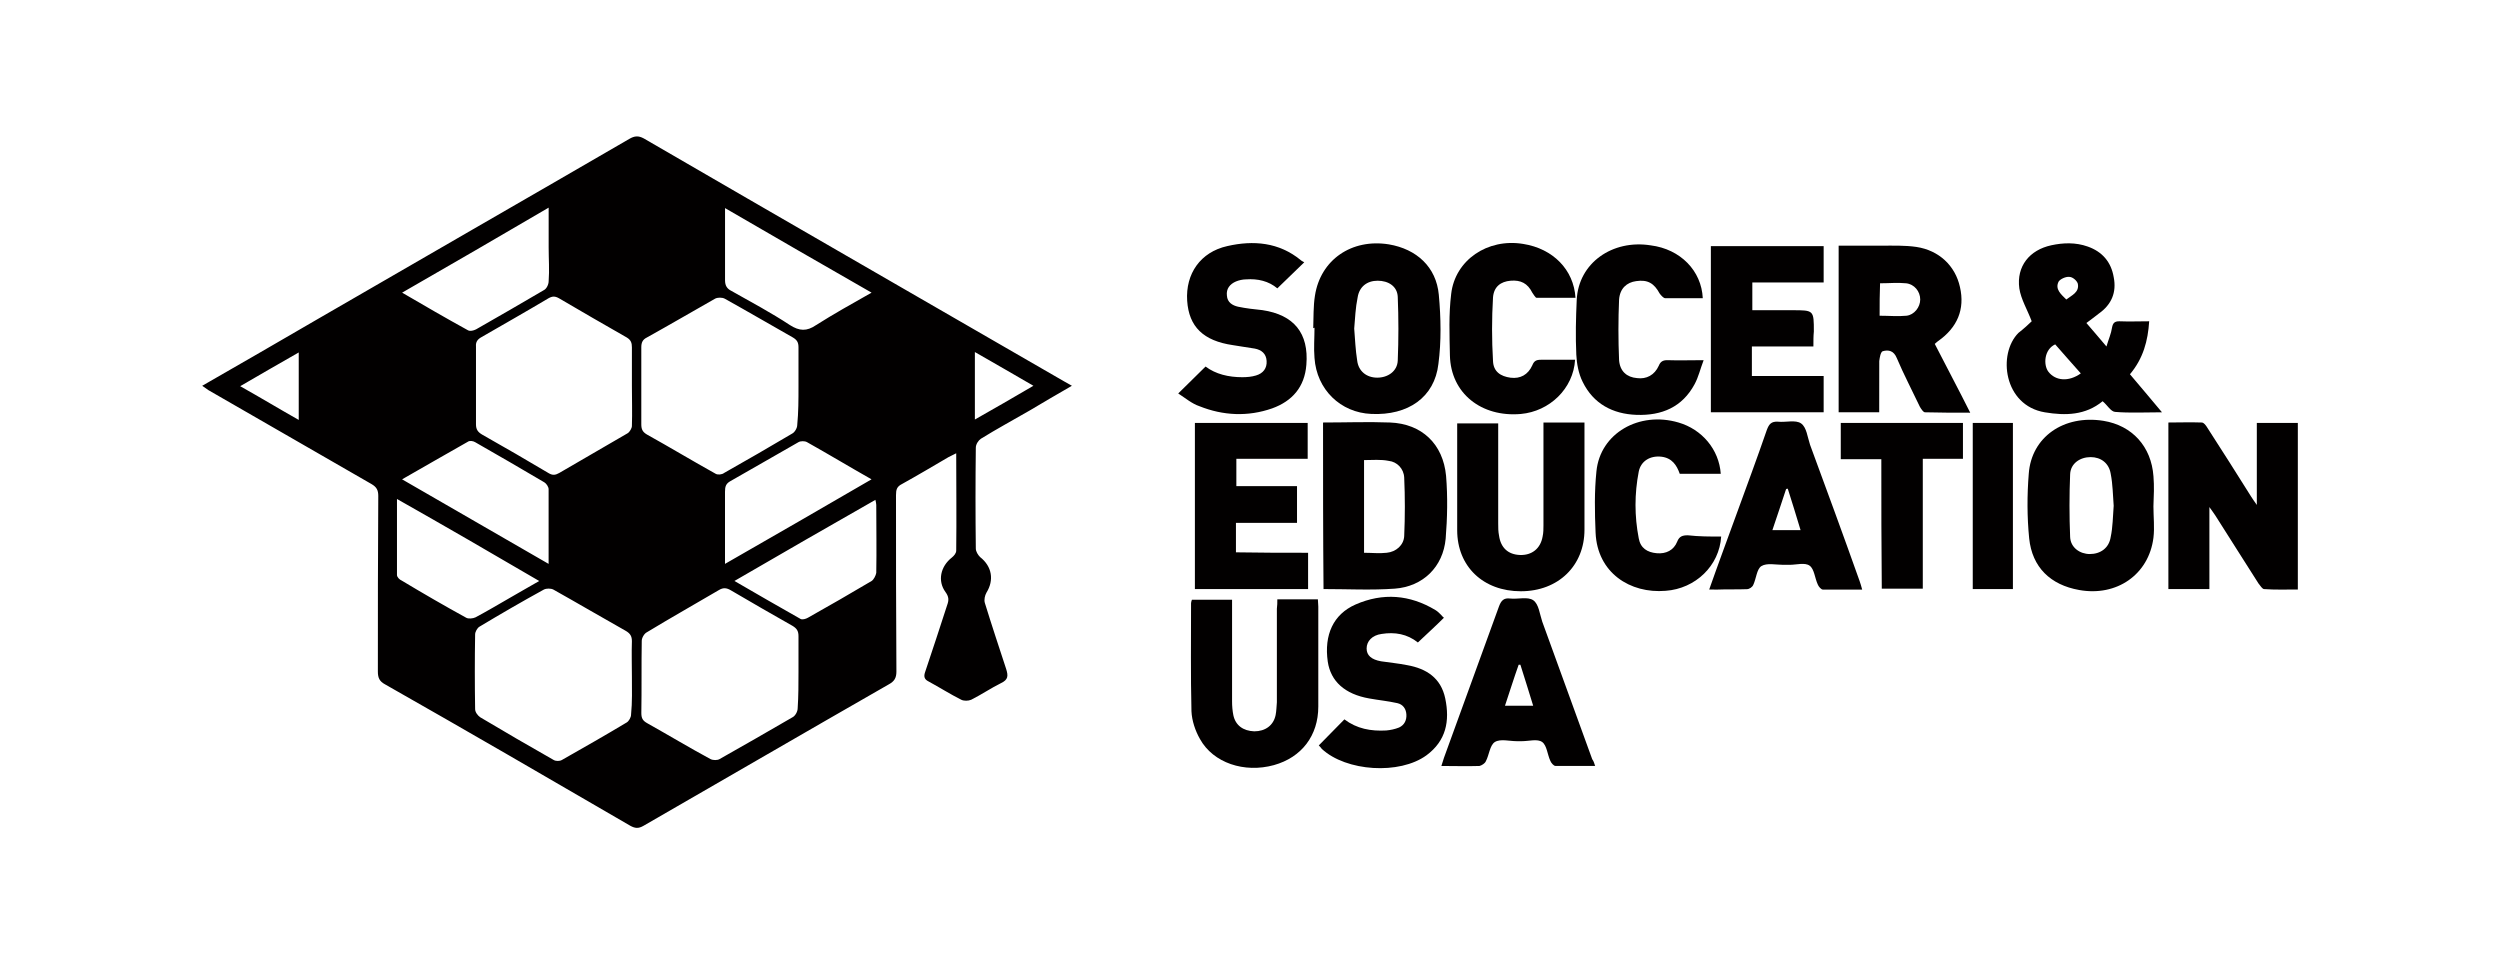
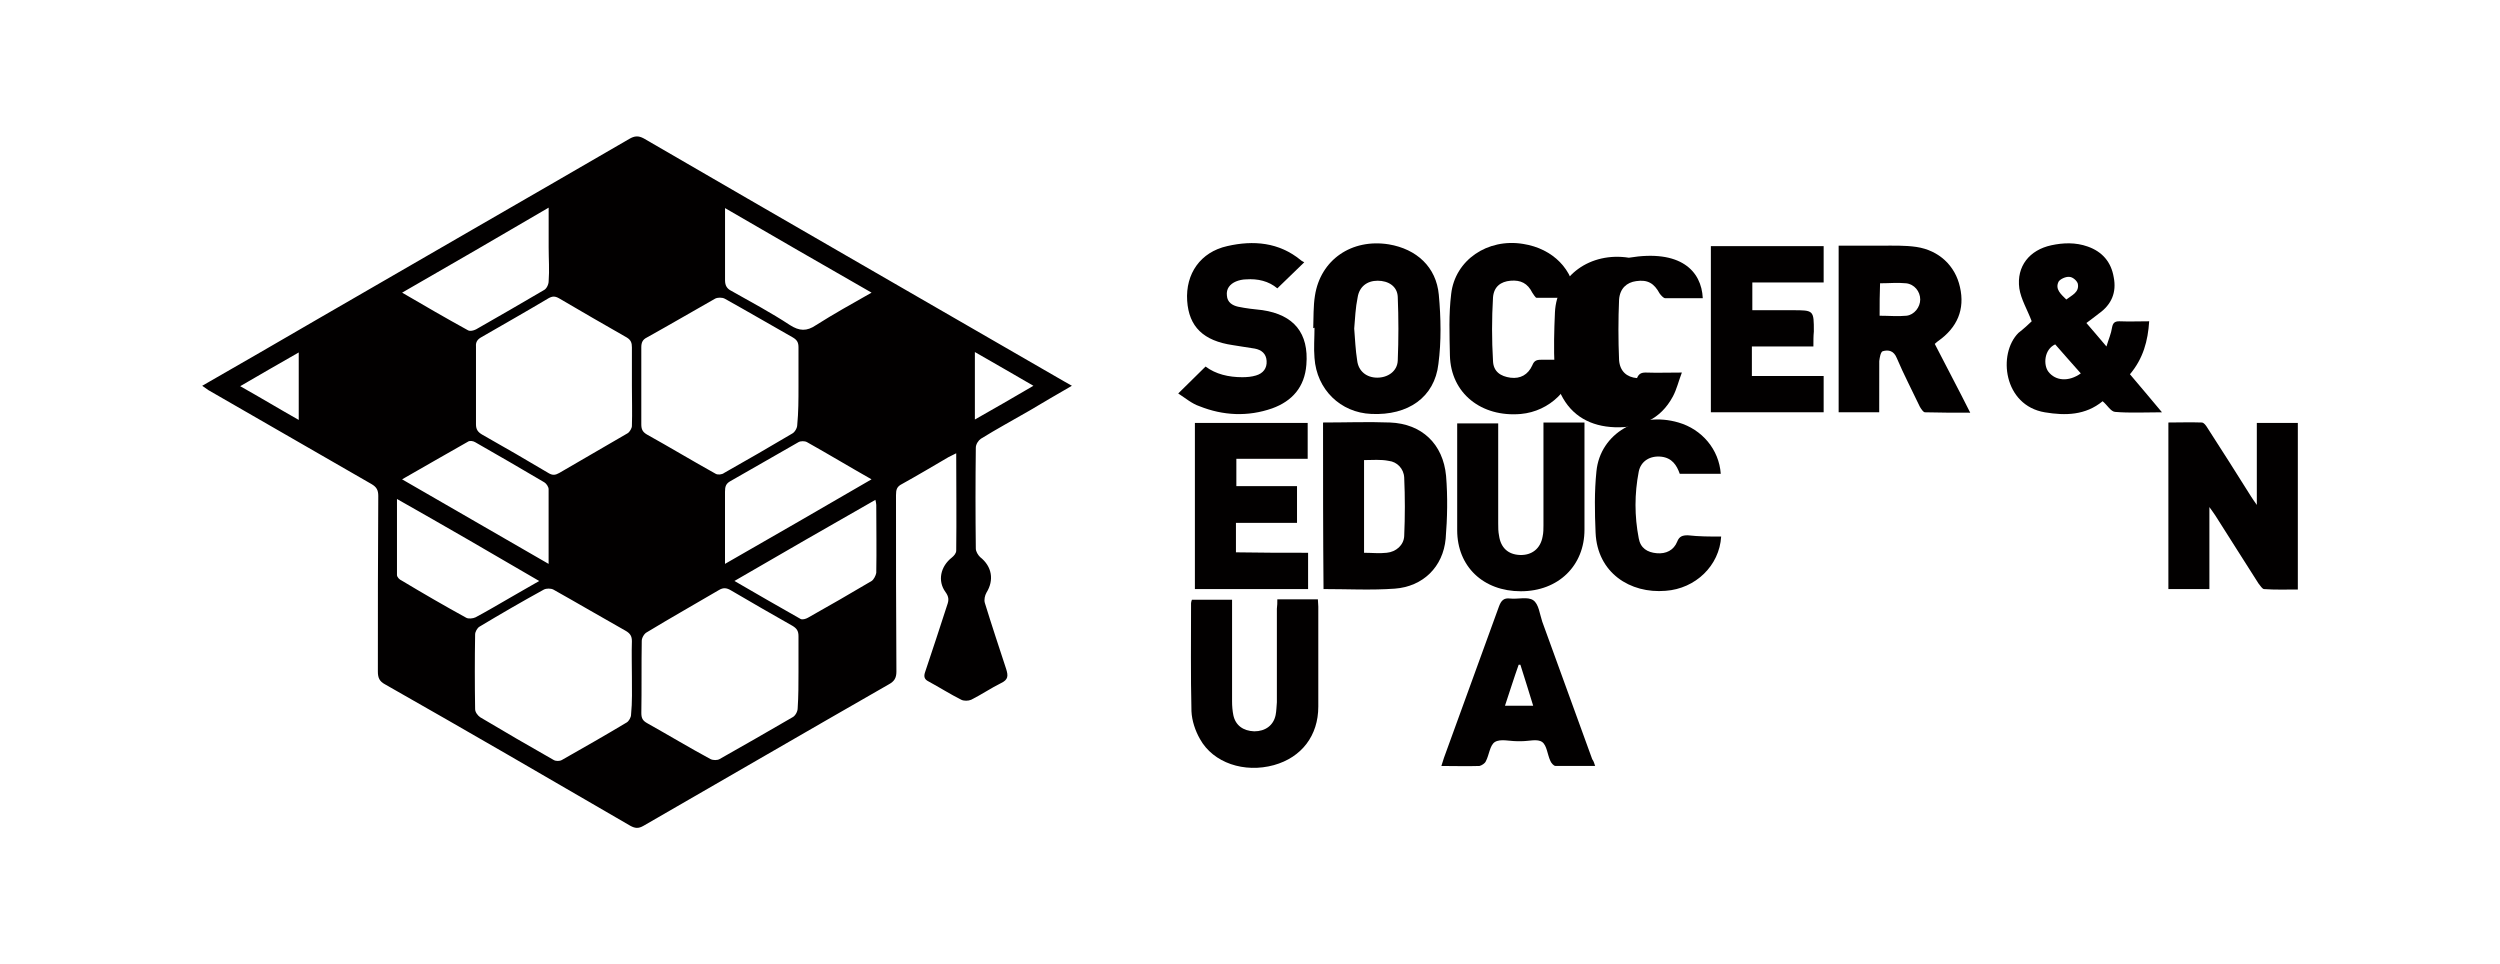
<svg xmlns="http://www.w3.org/2000/svg" version="1.1" id="Layer_1" x="0px" y="0px" viewBox="0 0 612 236.05" style="enable-background:new 0 0 612 236.05;" xml:space="preserve">
  <style type="text/css">
	.st0{fill:#020000;}
</style>
  <g id="Layer_2_00000072249756929090747280000003856796735854335399_">
</g>
  <g id="Layer_8">
    <g>
      <path class="st0" d="M49.5,94.44c9.62-5.54,18.93-10.87,28.23-16.31c25.41-14.74,50.92-29.38,76.33-44.13    c1.25-0.73,2.2-0.84,3.56-0.1c33.67,19.55,67.45,39,101.12,58.45c1.05,0.63,2.2,1.25,3.66,2.09c-3.66,2.09-7.01,4.08-10.35,6.06    c-3.97,2.3-8.05,4.5-11.92,6.9c-0.63,0.42-1.25,1.36-1.25,2.2c-0.1,8.26-0.1,16.42,0,24.68c0,0.73,0.52,1.57,1.05,2.09    c2.93,2.3,3.45,5.65,1.57,8.68c-0.42,0.73-0.63,1.78-0.42,2.51c1.67,5.44,3.45,10.77,5.23,16.21c0.52,1.67,0.52,2.61-1.25,3.45    c-2.51,1.25-4.81,2.82-7.32,4.08c-0.73,0.31-1.78,0.31-2.41,0c-2.72-1.36-5.33-3.03-8.05-4.5c-1.05-0.52-1.15-1.25-0.84-2.2    c1.88-5.54,3.66-11.08,5.44-16.52c0.42-1.15,0.42-1.99-0.42-3.14c-1.99-2.72-1.25-6.27,1.57-8.47c0.52-0.42,1.05-1.05,1.05-1.67    c0.1-7.84,0-15.68,0-23.84c-0.73,0.42-1.36,0.63-1.88,0.94c-3.76,2.2-7.63,4.5-11.4,6.59c-1.25,0.63-1.46,1.36-1.46,2.72    c0,14.33,0,28.76,0.1,43.19c0,1.57-0.52,2.41-1.88,3.14c-20.08,11.5-40.05,23.11-60.02,34.61c-1.25,0.73-2.09,0.63-3.24,0    c-19.97-11.61-39.94-23.21-60.02-34.61c-1.36-0.73-1.78-1.57-1.78-3.14c0-14.33,0-28.65,0.1-42.98c0-1.46-0.42-2.2-1.67-2.93    c-13.28-7.63-26.66-15.37-39.94-23C50.54,95.17,50.13,94.86,49.5,94.44z M154.69,94.44c0-3.14,0-6.27,0-9.41    c0-1.05-0.21-1.78-1.25-2.41c-5.54-3.14-11.08-6.38-16.63-9.62c-0.94-0.52-1.57-0.52-2.51,0c-5.44,3.24-10.98,6.38-16.42,9.52    c-0.94,0.52-1.46,1.15-1.36,2.3c0,6.38,0,12.65,0,19.03c0,1.25,0.42,1.88,1.46,2.51c5.54,3.14,10.98,6.27,16.42,9.52    c0.94,0.52,1.57,0.42,2.51-0.1c5.54-3.24,11.19-6.48,16.73-9.72c0.52-0.31,1.05-1.25,1.05-1.78    C154.8,101.03,154.69,97.78,154.69,94.44z M195.47,94.65c0-3.24,0-6.38,0-9.62c0-1.15-0.31-1.78-1.36-2.41    c-5.54-3.14-11.08-6.38-16.73-9.52c-0.63-0.31-1.67-0.31-2.3,0c-5.54,3.14-11.08,6.38-16.73,9.52c-1.05,0.52-1.36,1.25-1.36,2.41    c0,6.27,0,12.55,0,18.82c0,1.25,0.31,1.88,1.36,2.51c5.65,3.14,11.19,6.48,16.84,9.62c0.52,0.31,1.57,0.21,2.09-0.21    c5.54-3.14,11.19-6.38,16.63-9.62c0.63-0.31,1.25-1.36,1.25-2.09C195.47,100.92,195.47,97.78,195.47,94.65z M195.47,164.5    c0-2.93,0-5.86,0-8.78c0-1.25-0.42-1.88-1.46-2.51c-5.02-2.82-10.04-5.75-15.06-8.68c-1.05-0.63-1.88-0.73-2.93-0.1    c-5.86,3.45-11.82,6.8-17.67,10.35c-0.63,0.31-1.25,1.36-1.25,2.09c-0.1,5.86,0,11.71-0.1,17.67c0,1.25,0.31,1.88,1.46,2.51    c5.23,2.93,10.25,5.96,15.48,8.78c0.63,0.31,1.67,0.31,2.2,0c5.96-3.35,11.92-6.8,17.88-10.25c0.63-0.31,1.25-1.36,1.25-2.2    C195.47,170.35,195.47,167.43,195.47,164.5z M154.69,165.75c0-2.93-0.1-5.86,0-8.78c0-1.25-0.42-1.88-1.46-2.51    c-5.96-3.35-11.82-6.8-17.78-10.14c-0.63-0.31-1.67-0.31-2.3,0c-5.33,2.93-10.56,5.96-15.79,9.1c-0.52,0.31-1.05,1.25-1.05,1.88    c-0.1,6.06-0.1,12.13,0,18.3c0,0.73,0.63,1.57,1.25,1.99c5.96,3.56,11.92,7.01,17.99,10.46c0.52,0.31,1.46,0.31,1.99,0    c5.33-3.03,10.67-6.06,15.89-9.2c0.52-0.31,1.05-1.25,1.05-1.88C154.8,171.82,154.69,168.78,154.69,165.75z M98.44,71.64    c5.54,3.24,10.77,6.27,16.1,9.2c0.52,0.31,1.36,0.1,1.99-0.21c5.54-3.14,11.08-6.38,16.63-9.62c0.63-0.31,1.15-1.36,1.15-2.2    c0.21-2.72,0-5.44,0-8.26c0-3.14,0-6.17,0-9.72C122.17,57.94,110.46,64.74,98.44,71.64z M134.3,138.04c0-6.38,0-12.34,0-18.3    c0-0.52-0.52-1.36-1.05-1.67c-5.65-3.35-11.29-6.59-16.94-9.83c-0.52-0.31-1.36-0.42-1.78-0.1c-5.23,2.93-10.56,6.06-16.1,9.2    C110.36,124.24,122.17,131.04,134.3,138.04z M177.49,50.94c0,6.17,0,11.92,0,17.67c0,1.36,0.52,2.09,1.57,2.61    c4.81,2.72,9.72,5.33,14.33,8.37c2.3,1.46,4.08,1.57,6.38,0c4.29-2.72,8.78-5.23,13.59-7.95    C201.33,64.74,189.51,57.94,177.49,50.94z M213.35,117.34c-5.54-3.14-10.56-6.17-15.79-9.1c-0.52-0.31-1.57-0.31-2.09,0    c-5.54,3.14-11.08,6.38-16.63,9.52c-1.15,0.63-1.36,1.36-1.36,2.61c0,4.81,0,9.62,0,14.43c0,0.94,0,1.88,0,3.24    C189.51,131.14,201.33,124.34,213.35,117.34z M179.79,142.22c5.54,3.24,10.87,6.27,16.21,9.31c0.42,0.21,1.25,0,1.78-0.31    c5.23-2.93,10.46-5.96,15.58-8.99c0.52-0.31,1.05-1.36,1.15-1.99c0.1-5.54,0-11.08,0-16.63c0-0.31-0.1-0.73-0.21-1.25    C202.9,128.84,191.5,135.43,179.79,142.22z M97.18,122.15c0,6.48,0,12.55,0,18.61c0,0.52,0.63,1.15,1.15,1.36    c5.23,3.14,10.46,6.17,15.79,9.1c0.52,0.31,1.67,0.21,2.3-0.1c2.93-1.57,5.75-3.24,8.47-4.81c2.3-1.36,4.6-2.61,7.11-4.08    C120.39,135.43,109,128.84,97.18,122.15z M73.13,86.28c-4.91,2.82-9.52,5.44-14.33,8.26c5.02,2.82,9.52,5.54,14.33,8.26    C73.13,97.16,73.13,91.82,73.13,86.28z M252.98,94.44c-4.91-2.82-9.52-5.54-14.33-8.26c0,5.65,0,10.87,0,16.52    C243.47,99.98,247.97,97.37,252.98,94.44z" />
      <path class="st0" d="M540.86,124.13c0,7.01,0,13.38,0,20.08c-3.45,0-6.59,0-10.04,0c0-13.49,0-26.98,0-40.78    c2.72,0,5.33-0.1,8.16,0c0.52,0,1.05,0.73,1.36,1.25c3.66,5.65,7.22,11.29,10.77,16.94c0.31,0.52,0.73,1.05,1.36,1.99    c0-6.9,0-13.38,0-20.08c3.35,0,6.59,0,10.04,0c0,13.49,0,26.98,0,40.78c-2.72,0-5.54,0.1-8.26-0.1c-0.42,0-0.94-0.84-1.36-1.36    c-3.56-5.54-7.01-11.08-10.56-16.63C542.01,125.7,541.59,125.18,540.86,124.13z" />
      <path class="st0" d="M497.36,78.65c-1.05-2.82-2.61-5.33-3.03-8.05c-0.73-5.44,2.51-9.41,7.84-10.56    c2.93-0.63,5.96-0.73,8.89,0.31c3.56,1.25,5.75,3.76,6.38,7.53c0.73,3.66-0.52,6.69-3.66,8.89c-0.94,0.73-1.88,1.46-3.03,2.3    c1.57,1.78,3.03,3.56,4.91,5.75c0.52-1.78,1.15-3.14,1.36-4.6c0.21-1.15,0.63-1.57,1.78-1.57c2.41,0.1,4.81,0,7.32,0    c-0.31,4.81-1.46,9.1-4.71,12.97c2.51,2.93,5.02,5.96,7.84,9.31c-4.18,0-7.84,0.21-11.5-0.1c-1.05-0.1-1.88-1.67-3.03-2.61    c-4.18,3.45-9.1,3.56-14.12,2.72c-10.14-1.67-11.61-14.33-6.48-19.45C495.47,80.43,496.62,79.38,497.36,78.65z M509.38,91.41    c-2.2-2.51-4.29-4.81-6.27-7.11c-2.72,1.25-2.93,5.02-1.67,6.69C503.21,93.29,506.45,93.5,509.38,91.41z M505.83,73.32    c1.36-1.05,3.24-1.78,2.82-3.87c-0.21-0.73-1.25-1.67-2.09-1.67c-0.84-0.1-2.2,0.52-2.61,1.15    C503,70.81,504.57,72.06,505.83,73.32z" />
      <path class="st0" d="M460.03,100.92c-3.45,0-6.59,0-9.93,0c0-13.59,0-27.08,0-40.78c3.56,0,7.01,0,10.46,0    c2.82,0,5.75-0.1,8.57,0.31c5.54,0.84,9.52,4.6,10.67,9.83c1.25,5.44-0.63,9.93-5.44,13.28c-0.21,0.21-0.42,0.31-0.73,0.63    c2.82,5.54,5.75,10.98,8.68,16.84c-3.87,0-7.53,0-11.08-0.1c-0.42,0-0.94-0.84-1.25-1.36c-1.88-3.97-3.97-7.95-5.65-11.92    c-0.73-1.78-1.99-2.09-3.45-1.67c-0.52,0.21-0.73,1.57-0.84,2.41C460.03,92.56,460.03,96.74,460.03,100.92z M460.13,77.29    c2.3,0,4.5,0.21,6.59,0c1.88-0.21,3.35-2.09,3.35-3.97c0-1.99-1.46-3.76-3.45-3.97c-2.09-0.21-4.18,0-6.38,0    C460.13,71.96,460.13,74.47,460.13,77.29z" />
      <path class="st0" d="M323.88,103.43c5.54,0,10.98-0.21,16.42,0c7.74,0.31,12.97,5.23,13.7,13.07c0.42,5.12,0.31,10.35-0.1,15.37    c-0.63,6.9-5.54,11.71-12.44,12.23c-5.75,0.42-11.61,0.1-17.46,0.1C323.88,130.62,323.88,117.02,323.88,103.43z M333.92,112.63    c0,7.63,0,15.06,0,22.69c1.88,0,3.76,0.21,5.54,0c2.3-0.21,4.18-1.88,4.29-4.08c0.21-4.81,0.21-9.62,0-14.33    c-0.1-2.2-1.78-3.87-3.76-4.08C338,112.42,336.01,112.63,333.92,112.63z" />
-       <path class="st0" d="M527.16,123.93c0,2.61,0.31,5.23,0,7.74c-1.15,8.99-8.99,14.43-18.19,12.76c-7.01-1.25-11.5-5.54-12.23-12.65    c-0.52-5.23-0.52-10.56-0.1-15.79c0.63-8.99,8.57-14.53,18.3-12.97c7.01,1.15,11.71,6.27,12.23,13.59    C527.37,119.01,527.26,121.42,527.16,123.93L527.16,123.93z M517.43,123.82c-0.21-2.61-0.21-5.23-0.73-7.84    c-0.42-2.61-2.41-4.08-4.91-4.08c-2.61,0-4.91,1.57-5.02,4.18c-0.21,5.12-0.21,10.25,0,15.37c0.1,2.61,2.41,4.18,4.81,4.18    c2.61,0,4.71-1.46,5.12-4.18C517.22,129.05,517.22,126.44,517.43,123.82z" />
      <path class="st0" d="M321.48,80.32c0.1-2.61,0-5.33,0.42-7.95c1.36-8.78,8.99-14.01,18.09-12.55c6.8,1.15,11.61,5.54,12.23,12.34    c0.52,5.65,0.63,11.4-0.1,16.94c-0.94,8.16-7.42,12.65-16.42,12.23c-7.53-0.31-13.38-5.96-13.91-13.7c-0.21-2.41,0-4.91,0-7.42    C321.68,80.32,321.58,80.32,321.48,80.32z M331.51,80.43c0.21,2.61,0.31,5.23,0.73,7.84c0.31,2.61,2.3,4.18,4.91,4.18    s4.91-1.57,5.02-4.18c0.21-5.23,0.21-10.35,0-15.58c-0.1-2.61-2.3-3.97-4.91-3.97s-4.5,1.46-4.91,4.08    C331.83,75.3,331.72,77.92,331.51,80.43z" />
      <path class="st0" d="M443.92,84.82c-5.12,0-10.04,0-15.06,0c0,2.51,0,4.71,0,7.22c5.86,0,11.61,0,17.57,0c0,3.03,0,5.86,0,8.89    c-9.2,0-18.3,0-27.61,0c0-13.49,0-27.08,0-40.68c9.2,0,18.3,0,27.61,0c0,2.93,0,5.75,0,8.89c-5.75,0-11.61,0-17.46,0    c0,2.3,0,4.39,0,6.8c3.24,0,6.59,0,9.83,0c5.23,0,5.23,0,5.23,5.23C443.92,82.2,443.92,83.46,443.92,84.82z" />
      <path class="st0" d="M320.22,135.32c0,3.14,0,5.96,0,8.89c-9.2,0-18.4,0-27.71,0c0-13.59,0-27.08,0-40.68c9.2,0,18.3,0,27.61,0    c0,2.93,0,5.75,0,8.78c-5.75,0-11.5,0-17.46,0c0,2.3,0,4.39,0,6.69c4.91,0,9.83,0,14.85,0c0,3.03,0,5.86,0,8.99    c-4.91,0-9.83,0-14.95,0c0,2.51,0,4.81,0,7.22C308.51,135.32,314.26,135.32,320.22,135.32z" />
      <path class="st0" d="M377.84,103.43c3.45,0,6.59,0,10.04,0c0,0.73,0,1.36,0,1.99c0,8.16,0,16.21,0,24.26    c0,8.78-6.38,15.06-15.58,15.06s-15.58-6.06-15.58-14.95c0-8.05,0-16.1,0-24.05c0-0.63,0-1.36,0-2.09c3.35,0,6.59,0,10.04,0    c0,0.84,0,1.46,0,2.2c0,7.42,0,14.85,0,22.27c0,1.05,0,1.99,0.21,3.03c0.42,2.93,2.2,4.6,5.12,4.71c2.93,0.1,5.02-1.57,5.54-4.5    c0.21-0.94,0.21-1.88,0.21-2.72c0-7.53,0-15.06,0-22.69C377.84,105.1,377.84,104.37,377.84,103.43z" />
      <path class="st0" d="M312.69,146.72c3.35,0,6.59,0,9.93,0c0,0.63,0.1,1.15,0.1,1.78c0,8.16,0,16.31,0,24.47    c0,7.11-4.08,12.44-10.87,14.33c-7.22,1.99-14.85-0.52-18.09-6.38c-1.15-1.99-1.99-4.5-2.09-6.8c-0.21-8.78-0.1-17.67-0.1-26.46    c0-0.21,0.1-0.52,0.21-0.84c3.24,0,6.38,0,9.83,0c0,0.84,0,1.57,0,2.41c0,7.53,0,14.95,0,22.48c0,1.15,0.1,2.3,0.31,3.35    c0.52,2.51,2.41,3.87,5.12,3.97c2.72,0,4.71-1.46,5.23-3.97c0.21-1.05,0.21-2.09,0.31-3.14c0-7.63,0-15.27,0-22.9    C312.69,148.19,312.69,147.56,312.69,146.72z" />
      <path class="st0" d="M390.49,187.5c-3.45,0-6.59,0-9.72,0c-0.42,0-1.05-0.73-1.25-1.25c-0.73-1.57-0.84-3.76-1.99-4.6    c-1.15-0.84-3.24-0.21-4.91-0.21c-0.52,0-0.94,0-1.36,0c-1.78,0-3.97-0.63-5.33,0.21c-1.25,0.84-1.36,3.14-2.2,4.71    c-0.21,0.52-1.05,1.05-1.57,1.15c-3.03,0.1-6.06,0-9.31,0c0.21-0.73,0.42-1.36,0.63-1.99c4.5-12.34,8.99-24.68,13.49-37.12    c0.52-1.36,1.15-2.09,2.72-1.88c1.88,0.21,4.29-0.52,5.65,0.42c1.36,0.94,1.57,3.35,2.2,5.23c4.08,11.19,8.16,22.48,12.23,33.67    C390.07,186.25,390.28,186.77,390.49,187.5z M372.19,162.72c-0.1,0-0.31,0-0.42,0c-1.15,3.24-2.2,6.59-3.35,10.04    c2.41,0,4.6,0,6.9,0C374.28,169.31,373.24,166.07,372.19,162.72z" />
-       <path class="st0" d="M418.41,144.32c2.2-6.27,4.39-12.13,6.59-18.19c2.51-6.9,5.12-13.91,7.53-20.91    c0.52-1.36,1.05-2.09,2.72-1.99c1.88,0.21,4.29-0.52,5.65,0.42c1.36,0.94,1.57,3.35,2.2,5.23c4.08,11.08,8.16,22.17,12.13,33.36    c0.21,0.63,0.42,1.25,0.63,2.09c-3.35,0-6.48,0-9.62,0c-0.42,0-1.05-0.73-1.25-1.25c-0.73-1.57-0.84-3.76-1.99-4.6    c-1.15-0.84-3.24-0.21-4.91-0.21c-0.52,0-1.05,0-1.57,0c-1.78,0-3.97-0.52-5.33,0.31c-1.15,0.73-1.25,3.03-1.99,4.6    c-0.21,0.52-0.94,1.05-1.57,1.05c-2.41,0.1-4.81,0-7.22,0.1C419.98,144.32,419.35,144.32,418.41,144.32z M437.65,119.64    c-0.21,0-0.31,0-0.42,0.1c-1.05,3.24-2.2,6.59-3.35,10.04c2.4,0,4.6,0,6.9,0C439.74,126.23,438.69,122.98,437.65,119.64z" />
      <path class="st0" d="M288.43,96.32c2.41-2.41,4.5-4.39,6.69-6.59c2.51,1.88,5.65,2.61,8.99,2.61c1.15,0,2.3-0.1,3.35-0.42    c1.78-0.52,2.72-1.78,2.61-3.56c-0.1-1.78-1.25-2.72-2.93-3.03c-1.78-0.31-3.56-0.52-5.33-0.84c-7.22-1.05-10.77-4.5-11.19-10.87    c-0.42-6.59,3.24-11.92,9.83-13.38c6.38-1.46,12.65-0.94,17.99,3.45c0.21,0.21,0.52,0.31,0.84,0.52c-2.3,2.2-4.39,4.29-6.59,6.38    c-2.09-1.78-4.81-2.41-7.63-2.2c-0.84,0-1.78,0.21-2.51,0.52c-1.46,0.63-2.41,1.78-2.2,3.45c0.1,1.67,1.36,2.41,2.72,2.72    c1.99,0.42,3.97,0.63,5.96,0.84c7.74,1.15,11.4,5.65,10.77,13.38c-0.42,5.44-3.45,8.89-8.37,10.67    c-5.96,2.09-12.03,1.78-17.78-0.52C291.78,98.83,290.21,97.47,288.43,96.32z" />
-       <path class="st0" d="M322.84,182.48c2.2-2.2,4.18-4.29,6.27-6.38c3.03,2.3,6.48,2.93,10.25,2.72c1.05-0.1,2.09-0.31,3.14-0.73    c1.36-0.63,1.88-1.88,1.78-3.24c-0.1-1.36-0.84-2.41-2.2-2.72c-2.3-0.52-4.6-0.73-6.9-1.15c-5.96-1.05-9.41-4.18-10.14-8.99    c-0.94-6.59,1.36-11.61,6.8-14.01c6.69-2.93,13.28-2.41,19.55,1.36c0.52,0.31,0.94,0.73,1.36,1.15c0.21,0.21,0.42,0.52,0.73,0.73    c-2.09,2.09-4.18,3.97-6.38,6.06c-2.61-2.09-5.65-2.61-8.89-2.09c-2.3,0.31-3.66,1.78-3.66,3.56c0,1.67,1.15,2.72,3.56,3.14    c2.09,0.31,4.29,0.52,6.38,0.94c4.71,0.84,8.26,3.14,9.31,8.16c1.15,5.54,0.21,10.35-4.6,13.91c-6.59,4.81-19.66,3.97-25.62-1.57    C323.36,183.01,323.15,182.8,322.84,182.48z" />
      <path class="st0" d="M385.58,88.06c-0.42,7.11-6.27,12.65-13.28,13.28c-9.62,0.84-17.15-5.02-17.36-14.33    c-0.1-5.02-0.31-10.04,0.31-15.06c0.94-8.26,8.89-13.7,17.67-12.23c7.22,1.15,12.34,6.27,12.76,13.18c-3.14,0-6.38,0-9.52,0    c-0.31,0-0.73-0.84-1.05-1.25c-1.15-2.3-2.82-3.14-5.33-2.93c-2.41,0.21-4.08,1.46-4.29,4.08c-0.31,5.23-0.31,10.35,0,15.58    c0.1,2.61,1.88,3.76,4.29,4.08c2.4,0.31,4.29-0.73,5.33-3.03c0.42-1.05,0.94-1.36,2.09-1.36    C379.82,88.06,382.65,88.06,385.58,88.06z" />
-       <path class="st0" d="M416.84,73c-3.14,0-6.17,0-9.2,0c-0.42,0-1.05-0.73-1.36-1.15c-1.36-2.51-2.93-3.45-5.75-3.03    c-2.3,0.31-3.97,1.78-4.18,4.5c-0.21,4.91-0.21,9.83,0,14.85c0.21,2.72,1.88,4.18,4.39,4.39c2.3,0.31,4.29-0.73,5.33-3.03    c0.42-1.05,1.05-1.36,2.09-1.36c2.82,0.1,5.54,0,8.89,0c-0.84,2.2-1.25,4.08-2.2,5.86c-3.03,5.65-8.05,7.74-14.22,7.53    c-5.86-0.21-10.56-2.72-13.18-8.05c-1.05-2.09-1.46-4.5-1.57-6.69c-0.21-4.5-0.1-8.99,0.1-13.38c0.42-9.1,8.78-14.85,18.09-13.38    C411.4,60.98,416.53,66.31,416.84,73z" />
+       <path class="st0" d="M416.84,73c-3.14,0-6.17,0-9.2,0c-0.42,0-1.05-0.73-1.36-1.15c-1.36-2.51-2.93-3.45-5.75-3.03    c-2.3,0.31-3.97,1.78-4.18,4.5c-0.21,4.91-0.21,9.83,0,14.85c0.21,2.72,1.88,4.18,4.39,4.39c0.42-1.05,1.05-1.36,2.09-1.36c2.82,0.1,5.54,0,8.89,0c-0.84,2.2-1.25,4.08-2.2,5.86c-3.03,5.65-8.05,7.74-14.22,7.53    c-5.86-0.21-10.56-2.72-13.18-8.05c-1.05-2.09-1.46-4.5-1.57-6.69c-0.21-4.5-0.1-8.99,0.1-13.38c0.42-9.1,8.78-14.85,18.09-13.38    C411.4,60.98,416.53,66.31,416.84,73z" />
      <path class="st0" d="M421.34,131.35c-0.42,7.11-6.27,12.76-13.59,13.28c-8.68,0.73-16.73-4.39-17.15-14.22    c-0.21-5.02-0.31-10.04,0.21-15.06c0.94-9.31,10.46-14.74,20.08-11.92c5.75,1.67,9.93,6.59,10.35,12.55c-3.24,0-6.59,0-10.04,0    c-0.73-2.09-1.88-3.87-4.5-4.18c-2.72-0.31-5.02,1.05-5.54,3.66c-1.05,5.44-1.05,10.87,0,16.31c0.42,2.41,2.09,3.45,4.39,3.66    c2.3,0.21,4.18-0.73,5.02-2.82c0.52-1.36,1.36-1.57,2.61-1.57C415.9,131.35,418.51,131.35,421.34,131.35z" />
-       <path class="st0" d="M460.55,112.42c-3.45,0-6.59,0-9.93,0c0-3.03,0-5.86,0-8.89c9.83,0,19.76,0,29.91,0c0,2.93,0,5.75,0,8.78    c-3.24,0-6.38,0-9.83,0c0,10.67,0,21.23,0,31.79c-3.45,0-6.59,0-10.04,0C460.55,133.76,460.55,123.19,460.55,112.42z" />
-       <path class="st0" d="M492.76,144.21c-3.24,0-6.48,0-9.83,0c0-13.59,0-27.08,0-40.68c3.24,0,6.38,0,9.83,0    C492.76,117.02,492.76,130.51,492.76,144.21z" />
    </g>
  </g>
</svg>